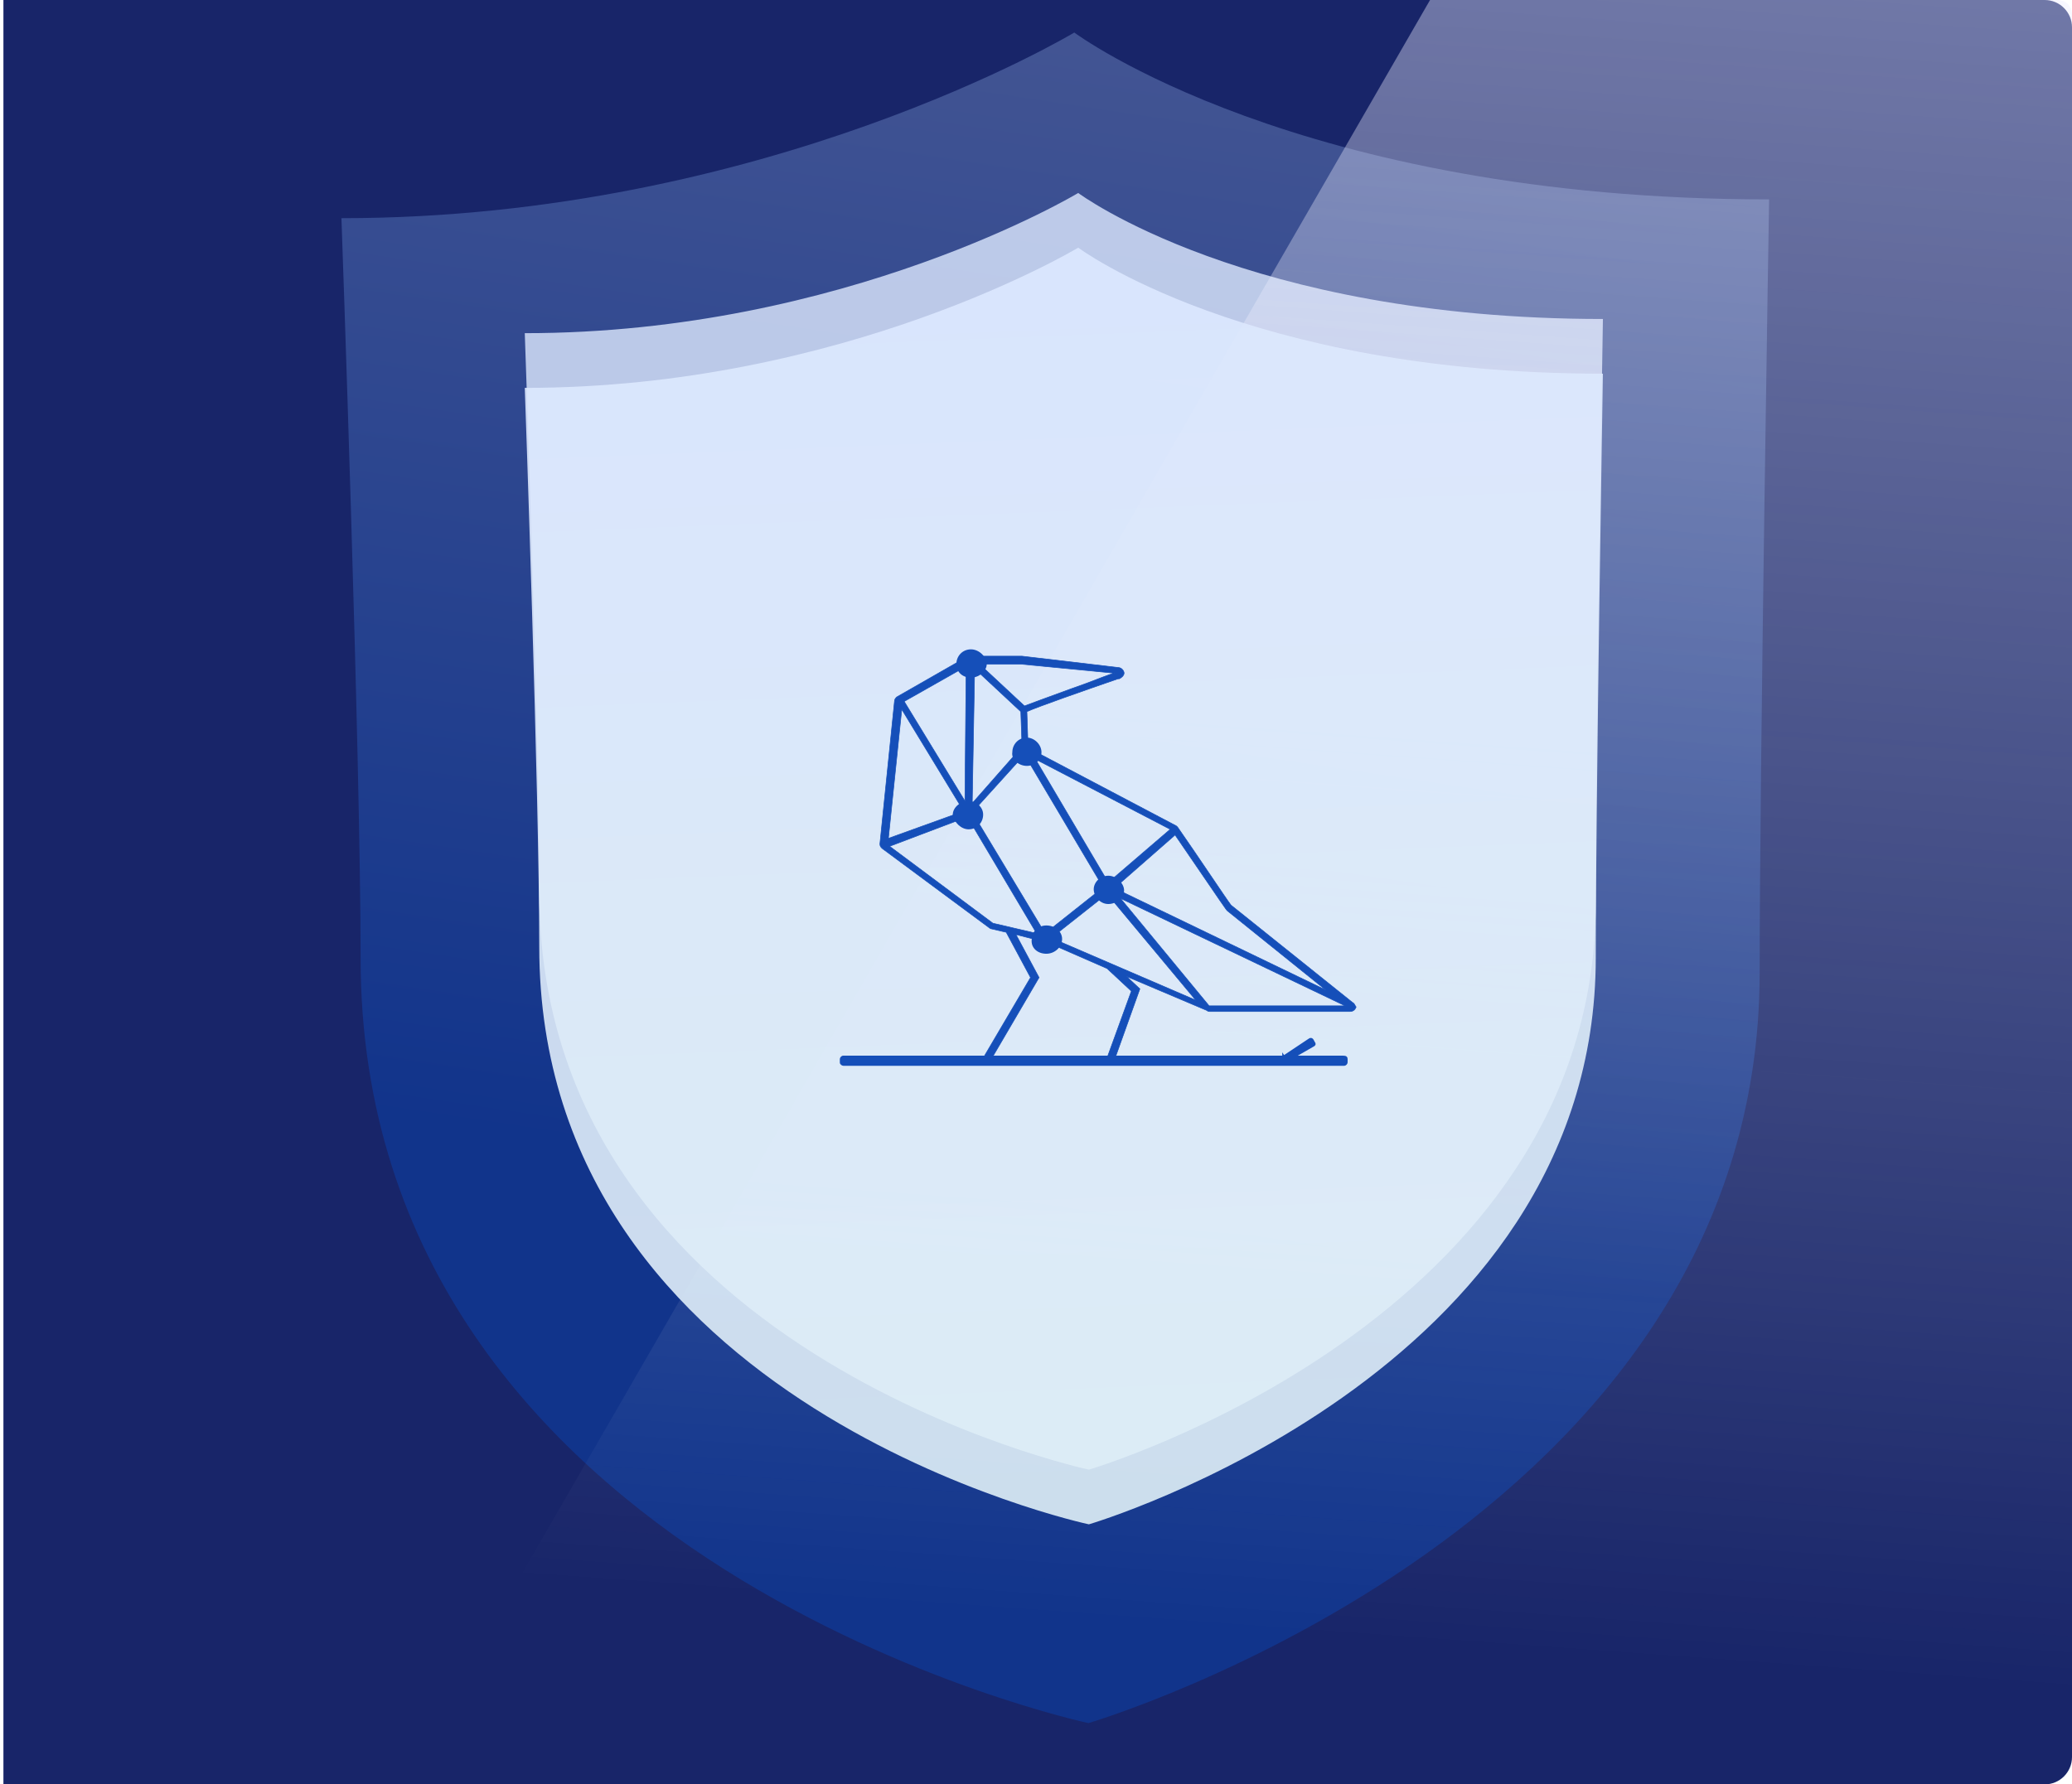
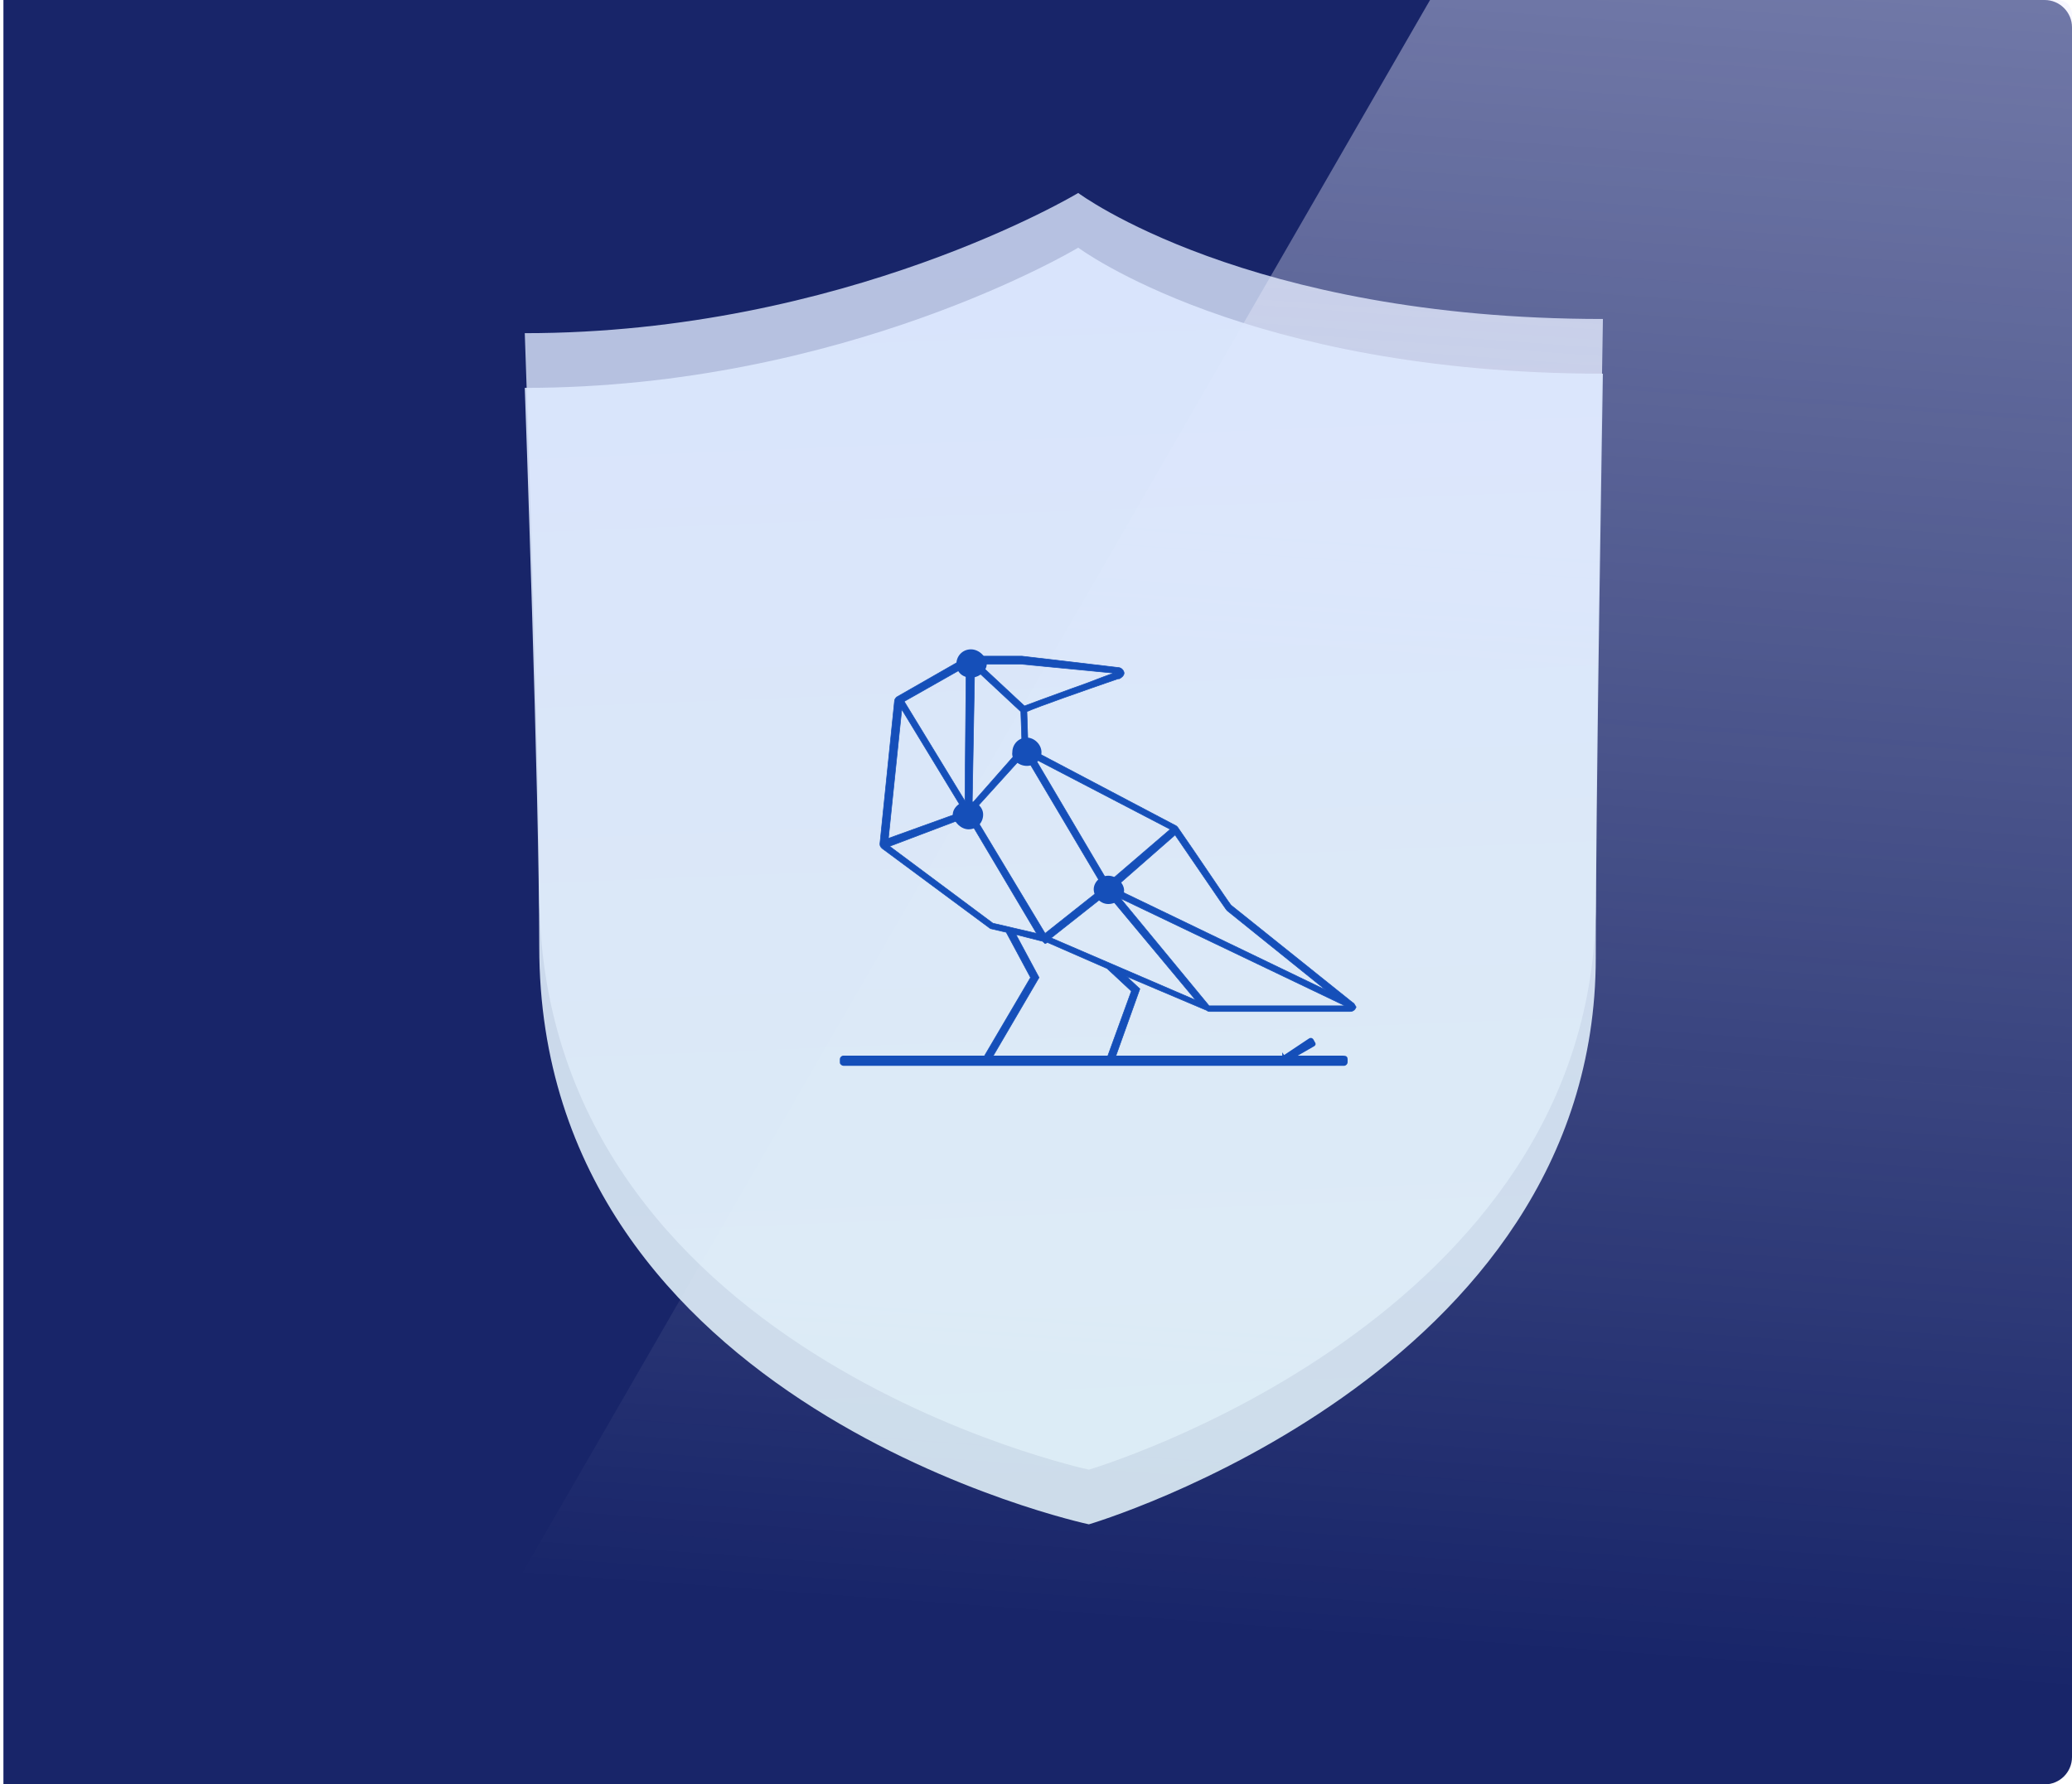
<svg xmlns="http://www.w3.org/2000/svg" width="606" height="522" viewBox="0 0 606 522" fill="none">
  <g clip-path="url(#clip0_2188_7375)">
    <path d="M1 0H598C602.418 0 606 3.582 606 8V514C606 518.418 602.418 522 598 522H1V0Z" fill="#182569" />
-     <path opacity="0.3" d="M514.649 284.492C514.649 446.334 318.34 504.07 318.34 504.07C318.34 504.07 105.468 458.755 105.468 280.352C105.468 221.459 99.861 63.827 99.861 63.827C224.077 63.827 314.199 9.514 314.199 9.514C314.199 9.514 379.472 58.33 517.416 58.33C517.416 58.33 514.649 223.181 514.649 284.492Z" fill="url(#paint0_linear_2188_7375)" />
    <g opacity="0.8" filter="url(#filter0_f_2188_7375)">
      <path d="M466.717 264.106C466.717 386.324 318.47 429.924 318.47 429.924C318.47 429.924 157.717 395.705 157.717 260.98C157.717 216.506 153.482 97.467 153.482 97.467C247.286 97.467 315.344 56.451 315.344 56.451C315.344 56.451 364.636 93.316 468.807 93.316C468.807 93.316 466.717 217.806 466.717 264.106Z" fill="url(#paint1_linear_2188_7375)" />
    </g>
    <g opacity="0.5" filter="url(#filter1_f_2188_7375)">
      <path d="M897.163 510.641C901.021 510.657 903.543 506.602 901.822 503.148L547.571 -208.073C545.728 -211.772 540.509 -211.932 538.444 -208.352L129.96 499.729C127.972 503.176 130.449 507.485 134.428 507.501L897.163 510.641Z" fill="url(#paint2_linear_2188_7375)" />
    </g>
    <g style="mix-blend-mode:soft-light" opacity="0.9">
      <path d="M466.717 280.106C466.717 402.324 318.47 445.924 318.47 445.924C318.47 445.924 157.717 411.705 157.717 276.98C157.717 232.506 153.482 113.467 153.482 113.467C247.286 113.467 315.344 72.451 315.344 72.451C315.344 72.451 364.636 109.316 468.807 109.316C468.807 109.316 466.717 233.806 466.717 280.106Z" fill="url(#paint3_linear_2188_7375)" />
    </g>
    <path d="M395.555 293.252C395.555 292.92 395.555 292.92 395.555 293.252L360.025 264.783C358.959 263.458 349.722 249.555 344.392 241.941L344.037 241.61L300.69 218.769L300.335 208.176C303.177 206.852 317.389 201.886 326.982 198.576H327.338C328.048 198.245 328.759 197.583 328.759 196.921C328.759 196.259 328.048 195.265 326.982 195.265L298.914 191.955H283.636C283.281 191.955 282.925 191.955 282.57 192.286L262.318 203.872C261.963 204.203 261.607 204.534 261.607 205.196L257.344 246.907C257.344 247.569 257.699 247.9 258.054 248.231L289.321 271.403C289.321 271.403 289.676 271.734 290.031 271.734L294.295 272.727L301.401 285.969L287.189 310.134V310.465L288.965 311.458L303.888 285.969L297.137 273.389L304.954 275.376L305.309 275.707L305.664 276.038L306.375 275.707L323.785 283.32L330.891 289.941L323.429 310.465L325.561 311.127L333.378 289.279L329.47 285.638L352.919 295.569C353.275 295.9 353.63 295.9 353.985 295.9H394.845C395.555 295.9 396.266 295.569 396.621 294.576C396.266 294.245 396.266 293.583 395.555 293.252ZM353.63 294.245L327.693 262.796L393.423 294.245H353.63ZM307.441 274.383L323.785 261.472L349.722 292.589L307.441 274.383ZM299.624 220.755L322.008 258.493L321.653 258.824L322.364 259.817L305.664 273.058L284.347 237.638L299.624 220.755ZM324.14 258.162L302.822 222.079L342.26 242.603L324.14 258.162ZM284.347 234.99L285.057 195.596L298.558 208.176L298.914 218.438L284.347 234.99ZM325.917 259.817L343.682 244.258C358.604 266.107 358.604 266.107 358.959 266.438L387.739 289.61L325.917 259.817ZM317.745 199.9L313.126 201.555C304.954 204.534 301.401 205.859 299.624 206.521L286.478 194.272H298.558L325.917 196.921C324.495 197.252 321.298 198.576 317.745 199.9ZM282.215 234.327L264.45 205.196L282.57 194.934L282.215 234.327ZM281.859 237.307L259.831 245.252L263.739 207.514L281.859 237.307ZM282.925 238.962L303.177 273.058L290.387 270.079L260.186 247.569L282.925 238.962Z" fill="#154FB9" stroke="#154FB9" stroke-width="0.175" />
    <path d="M283.277 242.608C285.764 242.608 287.541 240.622 287.541 238.304C287.541 235.987 285.409 234.332 283.277 234.332C280.79 234.332 278.658 236.318 278.658 238.304C279.014 240.622 281.145 242.608 283.277 242.608Z" fill="#154FB9" />
    <path d="M283.973 198.233C286.46 198.233 288.591 196.247 288.591 194.26C288.591 192.274 286.46 189.957 283.973 189.957C281.485 189.957 279.709 191.943 279.709 194.26C279.709 196.578 281.485 198.233 283.973 198.233Z" fill="#154FB9" />
    <path d="M324.146 264.459C326.634 264.459 328.765 262.473 328.765 260.487C328.765 258.501 326.634 256.184 324.146 256.184C321.659 256.184 319.883 258.17 319.883 260.156C319.883 262.142 321.659 264.459 324.146 264.459Z" fill="#154FB9" />
    <path d="M300.34 224.053C302.827 224.053 304.603 222.067 304.603 220.081C304.603 217.764 302.471 215.777 300.34 215.777C297.852 215.777 296.076 217.764 296.076 220.081C295.721 222.067 297.852 224.053 300.34 224.053Z" fill="#154FB9" />
-     <path d="M306.017 279.008C308.504 279.008 310.636 277.022 310.636 274.705C310.636 272.388 308.504 270.732 306.017 270.732C303.53 270.732 301.754 272.719 301.754 274.705C301.398 277.353 303.53 279.008 306.017 279.008Z" fill="#154FB9" />
    <path d="M375.309 308.81L375.471 309.053L382.932 304.087L382.952 304.074L382.969 304.058C383.189 303.853 383.673 303.826 383.935 304.313L384.29 304.975L384.313 305.018L384.348 305.051C384.456 305.151 384.508 305.301 384.482 305.448C384.457 305.588 384.353 305.765 384.069 305.897L384.057 305.902L384.047 305.908L379.428 308.557L378.477 309.102H379.573H392.719C393.235 309.102 393.511 309.185 393.655 309.292C393.777 309.383 393.848 309.525 393.848 309.803V310.796C393.848 310.879 393.794 311.062 393.652 311.227C393.519 311.381 393.329 311.497 393.074 311.497H246.691C246.584 311.497 246.378 311.44 246.199 311.307C246.028 311.18 245.917 311.01 245.917 310.796V309.803C245.917 309.72 245.971 309.537 246.113 309.372C246.246 309.218 246.436 309.102 246.691 309.102H374.344H374.954H374.956H374.958H374.96H374.962H374.964H374.966H374.968H374.97H374.972H374.974H374.976H374.978H374.98H374.982H374.984H374.986H374.988H374.99H374.992H374.994H374.996H374.998H375H375.002H375.004H375.005H375.007H375.009H375.011H375.013H375.015H375.017H375.018H375.02H375.022H375.024H375.026H375.027H375.029H375.031H375.033H375.034H375.036H375.038H375.04H375.041H375.043H375.045H375.047H375.048H375.05H375.052H375.053H375.055H375.057H375.058H375.06H375.062H375.063H375.065H375.066H375.068H375.07H375.071H375.073H375.074H375.076H375.078H375.079H375.081H375.082H375.084H375.085H375.087H375.088H375.09H375.091H375.093H375.094H375.096H375.097H375.099H375.1H375.102H375.103H375.105H375.106H375.108H375.109H375.11H375.112H375.113H375.115H375.116H375.117H375.119H375.12H375.121H375.123H375.124H375.126H375.127H375.128H375.13H375.131H375.132H375.133H375.135H375.136H375.137H375.139H375.14H375.141H375.142H375.144H375.145H375.146H375.147H375.149H375.15H375.151H375.152H375.153H375.155H375.156H375.157H375.158H375.159H375.161H375.162H375.163H375.164H375.165H375.166H375.167H375.169H375.17H375.171H375.172H375.173H375.174H375.175H375.176H375.177H375.178H375.18H375.181H375.182H375.183H375.184H375.185H375.186H375.187H375.188H375.189H375.19H375.191H375.192H375.193H375.194H375.195H375.196H375.197H375.198H375.199H375.2H375.201H375.202H375.202H375.203H375.204H375.205H375.206H375.207H375.208H375.209H375.21H375.211H375.212H375.212H375.213H375.214H375.215H375.216H375.217H375.218H375.218H375.219H375.22H375.221H375.222H375.223H375.223H375.224H375.225H375.226H375.227H375.227H375.228H375.229H375.23H375.23H375.231H375.232H375.233H375.233H375.234H375.235H375.236H375.236H375.237H375.238H375.239H375.239H375.24H375.241H375.241H375.242H375.243H375.243H375.244H375.245H375.245H375.246H375.247H375.247H375.248H375.249H375.249H375.25H375.251H375.251H375.252H375.252H375.253H375.254H375.254H375.255H375.255H375.256H375.257H375.257H375.258H375.258H375.259H375.259H375.26H375.261H375.261H375.262H375.262H375.263H375.263H375.264H375.264H375.265H375.265H375.266H375.266H375.267H375.267H375.268H375.268H375.269H375.269H375.27H375.27H375.271H375.271H375.272H375.272H375.273H375.273H375.274H375.274H375.275H375.275H375.275H375.276H375.276H375.277H375.277H375.278H375.278H375.278H375.279H375.279H375.28H375.28H375.28H375.281H375.281H375.281H375.282H375.282H375.283H375.283H375.283H375.284H375.284H375.284H375.285H375.285H375.285H375.286H375.286H375.286H375.287H375.287H375.287H375.288H375.288H375.288H375.289H375.289H375.289H375.29H375.29H375.29H375.291H375.291H375.291H375.291H375.292H375.292H375.292H375.293H375.293H375.293H375.293H375.294H375.294H375.294H375.294H375.295H375.295H375.295H375.295H375.296H375.296H375.296H375.296H375.297H375.297H375.297H375.297H375.297H375.298H375.298H375.298H375.298H375.298H375.299H375.299H375.299H375.299H375.299H375.3H375.3H375.3H375.3H375.3H375.301H375.301H375.301H375.301H375.301H375.301H375.302H375.302H375.302H375.302H375.302H375.302H375.302H375.303H375.303H375.303H375.303H375.303H375.303H375.303H375.304H375.304H375.304H375.304H375.304H375.304H375.304H375.304H375.305H375.305H375.305H375.305H375.305H375.306H375.306H375.306H375.306H375.306H375.307H375.307H375.307H375.307H375.307H375.307H375.307H375.308H375.308H375.308H375.308H375.308H375.308H375.308H375.309H375.309H375.309H375.309H375.309H375.309H375.309V308.81Z" fill="#154FB9" stroke="#154FB9" stroke-width="0.584" />
  </g>
  <defs>
    <filter id="filter0_f_2188_7375" x="78.448" y="-18.584" width="465.394" height="523.542" filterUnits="userSpaceOnUse" color-interpolation-filters="sRGB">
      <feFlood flood-opacity="0" result="BackgroundImageFix" />
      <feBlend mode="normal" in="SourceGraphic" in2="BackgroundImageFix" result="shape" />
      <feGaussianBlur stdDeviation="37.517" result="effect1_foregroundBlur_2188_7375" />
    </filter>
    <filter id="filter1_f_2188_7375" x="109.26" y="-230.945" width="813.113" height="761.586" filterUnits="userSpaceOnUse" color-interpolation-filters="sRGB">
      <feFlood flood-opacity="0" result="BackgroundImageFix" />
      <feBlend mode="normal" in="SourceGraphic" in2="BackgroundImageFix" result="shape" />
      <feGaussianBlur stdDeviation="10" result="effect1_foregroundBlur_2188_7375" />
    </filter>
    <linearGradient id="paint0_linear_2188_7375" x1="440.081" y1="-89.488" x2="343.667" y2="554.38" gradientUnits="userSpaceOnUse">
      <stop stop-color="#DDE8FF" />
      <stop offset="0.707" stop-color="#0056DC" />
    </linearGradient>
    <linearGradient id="paint1_linear_2188_7375" x1="311.145" y1="56.451" x2="337.856" y2="723.265" gradientUnits="userSpaceOnUse">
      <stop stop-color="#DDE8FF" />
      <stop offset="1" stop-color="#E3F5F1" />
    </linearGradient>
    <linearGradient id="paint2_linear_2188_7375" x1="519.281" y1="-108.299" x2="476.362" y2="484.547" gradientUnits="userSpaceOnUse">
      <stop stop-color="#E9E9FF" />
      <stop offset="1" stop-color="white" stop-opacity="0" />
    </linearGradient>
    <linearGradient id="paint3_linear_2188_7375" x1="311.145" y1="72.451" x2="337.856" y2="739.265" gradientUnits="userSpaceOnUse">
      <stop stop-color="#DDE8FF" />
      <stop offset="1" stop-color="#E3F5F1" />
    </linearGradient>
    <clipPath id="clip0_2188_7375">
      <path d="M0.488 0H602.001C604.21 0 606.001 1.791 606.001 4V518C606.001 520.209 604.21 522 602.001 522H0.488V0Z" fill="white" />
    </clipPath>
  </defs>
</svg>